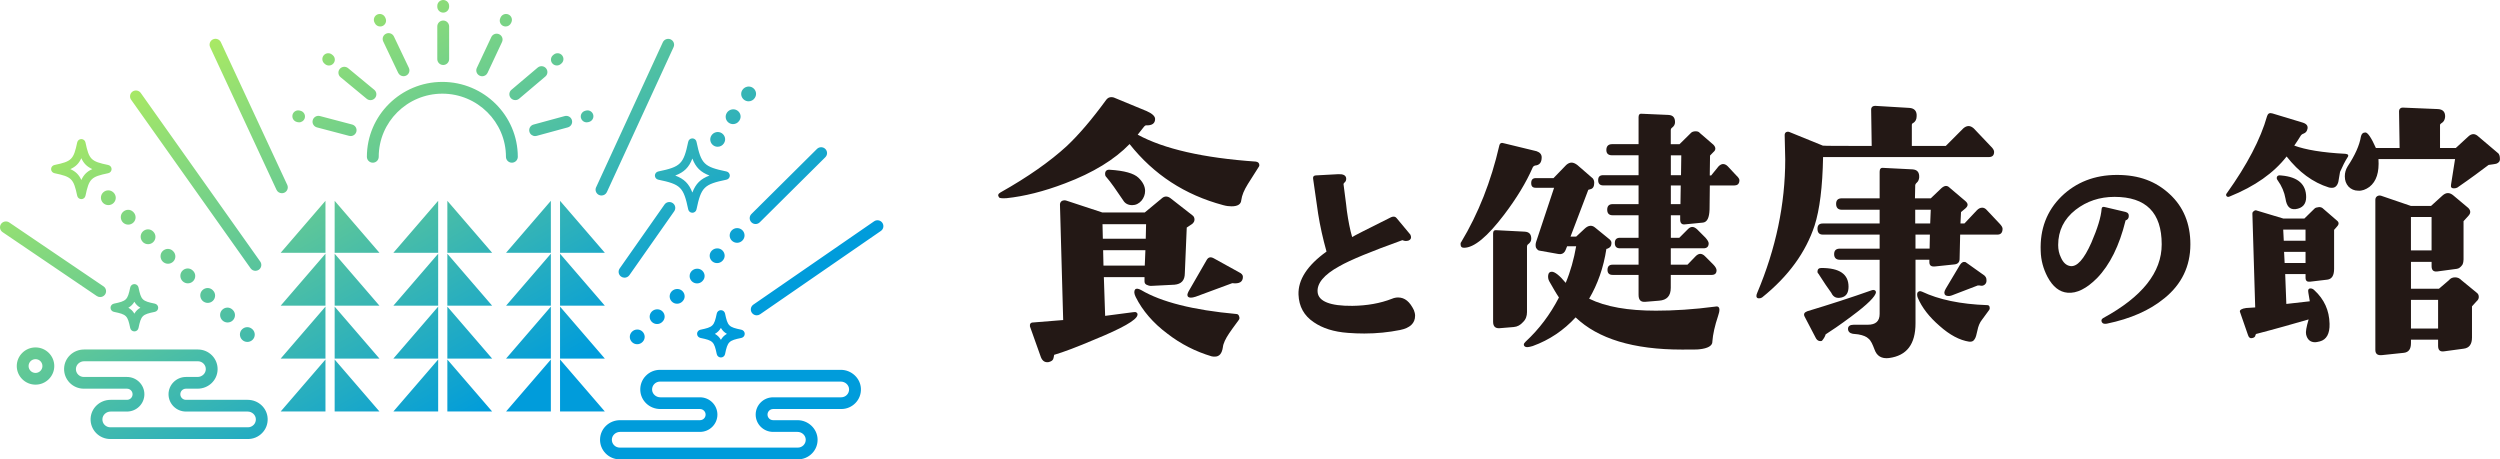
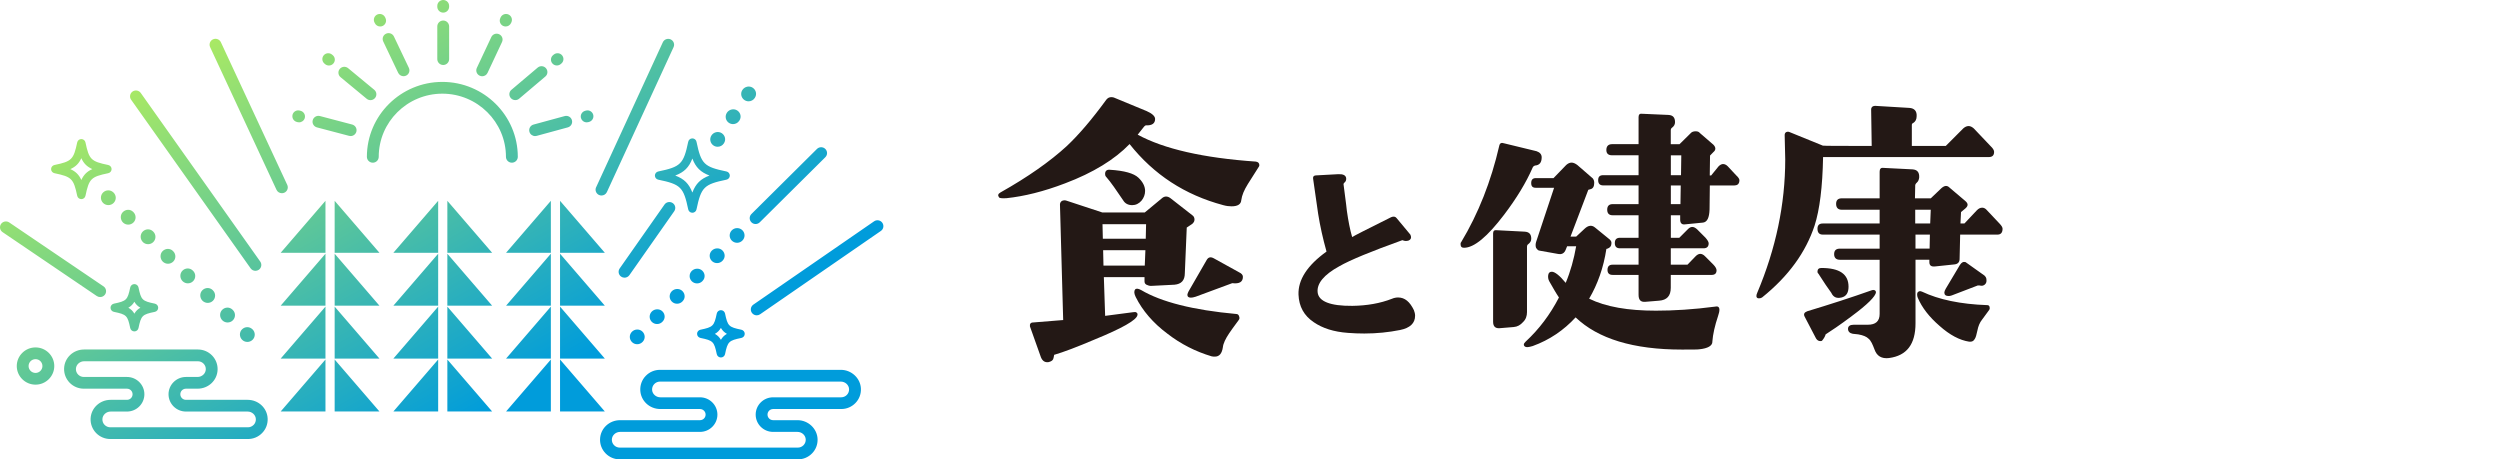
<svg xmlns="http://www.w3.org/2000/svg" width="283" height="52" viewBox="0 0 283 52" fill="none">
  <g clip-path="url(#clip0_322_245)">
    <path d="M141.242 20.861C140.84 21.51 140.585 22.091 140.51 22.673C140.473 23.119 140.108 23.356 139.414 23.356C139.121 23.356 138.828 23.322 138.464 23.221C134.116 22.058 130.609 19.765 127.868 16.307C126.187 18.052 123.739 19.559 120.562 20.756C118.151 21.679 115.921 22.227 113.95 22.433C113.473 22.467 113.184 22.433 113.109 22.365C112.925 22.125 112.963 21.953 113.255 21.784C116.36 20.039 118.883 18.258 120.746 16.547C122.097 15.28 123.595 13.535 125.24 11.277C125.423 11.037 125.716 10.935 126.081 11.037L129.808 12.578C130.428 12.852 130.758 13.159 130.758 13.467C130.758 13.981 130.394 14.221 129.737 14.187C129.665 14.187 129.59 14.255 129.519 14.322L128.787 15.246C131.746 16.855 136.202 17.88 142.157 18.292C142.413 18.326 142.559 18.464 142.559 18.704C142.559 18.771 142.522 18.805 142.522 18.839L141.242 20.858V20.861ZM135.215 24.866C135.215 25.073 135.106 25.208 134.96 25.346L134.34 25.759L134.122 30.927C134.122 31.749 133.72 32.158 132.954 32.229L130.288 32.364C130.104 32.364 129.923 32.297 129.777 32.229C129.593 32.127 129.559 31.989 129.559 31.819V31.373H124.956L125.102 35.755L128.244 35.343C128.428 35.309 128.574 35.309 128.646 35.376C128.755 35.444 128.793 35.549 128.755 35.684C128.646 36.232 127.039 37.155 123.934 38.422C121.925 39.278 120.39 39.859 119.331 40.167C119.293 40.407 119.259 40.542 119.222 40.647C119.15 40.819 118.966 40.921 118.711 40.989C118.309 41.056 118.016 40.887 117.833 40.441L116.59 36.949C116.553 36.675 116.662 36.503 116.955 36.503L120.352 36.229L119.988 23.156C119.988 22.983 120.06 22.848 120.206 22.746C120.352 22.679 120.536 22.645 120.717 22.712L124.772 24.048H129.593L131.493 22.473C131.823 22.165 132.188 22.165 132.589 22.506L135 24.389C135.146 24.491 135.218 24.663 135.218 24.869L135.215 24.866ZM124.804 25.38L124.841 27.023H129.699L129.737 25.38H124.804ZM124.875 28.322L124.913 30.066H129.588L129.659 28.322H124.872H124.875ZM129.223 22.71C128.93 23.051 128.566 23.223 128.164 23.223C127.725 23.223 127.361 23.051 127.142 22.676C126.376 21.547 125.753 20.623 125.205 20.005C125.134 19.937 125.096 19.833 125.096 19.698C125.096 19.356 125.28 19.184 125.644 19.218C127.289 19.319 128.348 19.627 128.859 20.107C129.369 20.587 129.625 21.101 129.625 21.611C129.625 22.021 129.478 22.399 129.223 22.707V22.71ZM139.161 37.7C138.722 38.349 138.467 38.897 138.429 39.309C138.32 40.029 138.028 40.37 137.517 40.37C137.408 40.37 137.299 40.37 137.152 40.336C135.324 39.789 133.645 38.933 132.147 37.77C130.54 36.573 129.335 35.17 128.566 33.629C128.382 33.254 128.348 32.98 128.494 32.774C128.603 32.638 128.824 32.638 129.189 32.841C131.453 34.177 135.034 35.1 139.965 35.546C140.111 35.546 140.22 35.647 140.258 35.786C140.329 35.958 140.329 36.093 140.22 36.232C139.635 37.019 139.27 37.533 139.161 37.703V37.7ZM135.324 33.592C135.106 33.66 134.96 33.694 134.813 33.694C134.558 33.694 134.412 33.592 134.412 33.386C134.412 33.285 134.483 33.078 134.63 32.839L136.604 29.417C136.788 29.109 137.043 29.042 137.408 29.245L140.258 30.82C140.55 30.956 140.697 31.128 140.697 31.334C140.697 31.915 140.295 32.155 139.491 32.054L135.327 33.595L135.324 33.592Z" fill="#231815" />
    <path d="M160.189 35.735C160.189 36.593 159.62 37.127 158.481 37.358C157.207 37.612 155.852 37.754 154.443 37.754C153.846 37.754 153.224 37.731 152.601 37.683C150.974 37.567 149.699 37.149 148.724 36.478C147.613 35.735 147.042 34.693 146.99 33.347C146.936 31.678 147.966 30.055 150.161 28.477C149.754 27.018 149.43 25.578 149.212 24.189L148.643 20.226C148.618 19.994 148.698 19.878 148.942 19.856L151.49 19.717C152.033 19.695 152.331 19.833 152.386 20.158C152.411 20.389 152.331 20.576 152.168 20.691C152.113 20.736 152.087 20.807 152.087 20.852C152.357 22.845 152.466 23.842 152.466 23.867C152.63 25.027 152.819 26.001 153.063 26.834C153.278 26.696 154.77 25.931 157.482 24.584C157.752 24.468 157.97 24.514 158.105 24.7L159.649 26.555C159.704 26.671 159.73 26.764 159.73 26.857C159.73 27.018 159.649 27.136 159.46 27.227C159.242 27.297 159.052 27.297 158.863 27.227C158.782 27.181 158.728 27.181 158.699 27.204C155.23 28.455 152.845 29.428 151.596 30.148C149.863 31.1 149.048 32.096 149.157 33.093C149.266 34.112 150.566 34.645 153.089 34.623C154.742 34.6 156.234 34.343 157.589 33.813C157.804 33.719 158.051 33.674 158.266 33.674C159.024 33.674 159.595 34.16 160.054 35.111C160.134 35.32 160.189 35.529 160.189 35.738V35.735Z" fill="#231815" />
    <path d="M173.496 18.972C172.761 20.66 171.674 22.45 170.265 24.305C168.376 26.789 166.873 28.048 165.722 28.048C165.466 28.048 165.337 27.915 165.337 27.65C165.337 27.551 165.337 27.483 165.4 27.419C167.352 24.172 168.79 20.53 169.719 16.488C169.783 16.189 169.975 16.124 170.262 16.223L173.941 17.117C174.325 17.25 174.518 17.482 174.518 17.812C174.518 18.407 174.262 18.707 173.749 18.741C173.654 18.774 173.556 18.84 173.493 18.972H173.496ZM172.985 27.647C172.891 27.712 172.856 27.814 172.856 27.947V35.331C172.856 35.763 172.727 36.159 172.408 36.458C172.121 36.788 171.768 36.989 171.352 37.02L169.754 37.152C169.275 37.186 169.019 36.955 169.019 36.424V26.422C169.019 26.157 169.148 26.024 169.404 26.058L172.604 26.224C173.114 26.258 173.338 26.524 173.338 27.02C173.338 27.286 173.209 27.483 172.985 27.65V27.647ZM193.843 38.677C193.843 39.14 193.332 39.439 192.371 39.538C192.21 39.572 191.539 39.572 190.388 39.572C184.886 39.572 180.889 38.346 178.36 35.927C177.017 37.384 175.419 38.476 173.499 39.173C173.051 39.306 172.764 39.34 172.635 39.238C172.443 39.106 172.443 38.908 172.698 38.677C174.234 37.254 175.482 35.597 176.472 33.674C176.154 33.211 175.801 32.582 175.384 31.854C175.255 31.622 175.224 31.39 175.255 31.159C175.287 30.894 175.416 30.761 175.671 30.761C175.99 30.761 176.535 31.159 177.238 32.02C177.781 30.727 178.165 29.338 178.421 27.879H177.396L177.235 28.277C177.075 28.675 176.788 28.838 176.34 28.74L174.294 28.376C174.133 28.376 174.007 28.243 173.878 28.045C173.815 27.848 173.815 27.647 173.878 27.416L175.924 21.256H173.843C173.49 21.256 173.332 21.089 173.332 20.725C173.332 20.361 173.493 20.163 173.843 20.163H175.858L177.299 18.673C177.491 18.506 177.683 18.407 177.907 18.407C178.099 18.407 178.323 18.506 178.547 18.673L180.306 20.197C180.401 20.33 180.467 20.463 180.467 20.694C180.467 21.092 180.338 21.358 180.019 21.422L179.795 21.487L177.781 26.786H178.421L179.379 25.891C179.795 25.493 180.211 25.459 180.562 25.759L182.226 27.116C182.355 27.249 182.418 27.348 182.418 27.515C182.418 27.845 182.258 28.045 181.971 28.144L181.842 28.178C181.52 30.298 180.849 32.187 179.89 33.81C181.778 34.739 184.304 35.168 187.441 35.168C189.455 35.168 191.697 35.035 194.19 34.705C194.477 34.64 194.638 34.77 194.638 35.069C194.638 35.267 194.575 35.498 194.477 35.797C194.124 36.856 193.901 37.819 193.837 38.679L193.843 38.677ZM196.369 20.991H193.553L193.522 23.706C193.49 24.635 193.266 25.129 192.787 25.197L190.772 25.395C190.388 25.459 190.196 25.262 190.196 24.864V24.367H189.14V26.916H190.098L191.057 25.956C191.217 25.79 191.378 25.691 191.567 25.691C191.757 25.691 191.92 25.79 192.11 25.956L193.068 26.916C193.292 27.181 193.421 27.379 193.421 27.546C193.421 27.91 193.229 28.107 192.844 28.107H189.134V29.962H191.022L191.949 29.002C192.11 28.836 192.302 28.737 192.46 28.737C192.652 28.737 192.844 28.836 193.002 29.002L193.961 29.962C194.185 30.194 194.314 30.425 194.314 30.592C194.314 30.956 194.122 31.122 193.737 31.122H189.131V32.579C189.131 33.508 188.683 33.971 187.819 34.036L186.221 34.168C185.71 34.202 185.486 33.937 185.486 33.372V31.119H182.545C182.16 31.119 181.968 30.922 181.968 30.558C181.968 30.16 182.16 29.962 182.545 29.962H185.486V28.107H183.374C182.989 28.107 182.797 27.91 182.797 27.512C182.797 27.114 182.989 26.916 183.374 26.916H185.486V24.367H182.545C182.16 24.367 181.936 24.169 181.936 23.737C181.936 23.305 182.16 23.108 182.545 23.108H185.486V20.988H181.489C181.104 20.988 180.912 20.79 180.912 20.392C180.912 19.994 181.104 19.83 181.489 19.83H185.486V17.578H182.479C182.063 17.578 181.839 17.38 181.839 16.982C181.839 16.553 182.063 16.319 182.479 16.319H185.486V13.242C185.486 12.976 185.615 12.843 185.839 12.877L188.878 13.01C189.389 13.044 189.613 13.309 189.613 13.837C189.613 14.102 189.484 14.3 189.26 14.467C189.165 14.532 189.131 14.633 189.131 14.766V16.321H190.124L191.435 15.028C191.53 14.93 191.722 14.862 191.946 14.862C192.17 14.862 192.331 14.927 192.425 15.059L193.961 16.384C194.248 16.683 194.248 16.979 193.961 17.211L193.576 17.609L193.545 19.861H193.705L194.538 18.834C194.698 18.667 194.891 18.569 195.048 18.569C195.241 18.569 195.433 18.667 195.591 18.834L196.518 19.828C196.773 20.059 196.902 20.259 196.902 20.389C196.902 20.787 196.71 20.985 196.36 20.985L196.369 20.991ZM189.14 17.58V19.833H190.29L190.322 17.58H189.14ZM189.14 20.991V23.111H190.227L190.259 20.991H189.14Z" fill="#231815" />
    <path d="M225.119 17.778H206.373C206.31 21.157 205.988 23.74 205.414 25.527C204.421 28.542 202.473 31.258 199.465 33.674C199.37 33.739 199.241 33.773 199.112 33.773C198.92 33.773 198.825 33.674 198.825 33.508C198.825 33.409 198.857 33.276 198.92 33.144C201.032 28.141 202.088 23.108 202.088 18.041C202.088 17.942 202.057 17.047 202.025 15.291C202.025 15.124 202.088 15.026 202.186 14.961C202.315 14.896 202.473 14.896 202.602 14.961L206.344 16.485C206.568 16.519 208.425 16.519 211.877 16.519L211.814 12.412C211.814 12.279 211.846 12.18 211.943 12.081C212.038 12.016 212.135 11.982 212.262 11.982L216.133 12.214C216.71 12.248 216.997 12.578 216.965 13.143C216.965 13.507 216.836 13.772 216.549 13.939C216.455 13.973 216.42 14.037 216.42 14.17V16.522H220.26L222.243 14.534C222.435 14.368 222.628 14.269 222.851 14.269C223.044 14.269 223.236 14.368 223.428 14.534L225.317 16.522C225.604 16.787 225.733 17.019 225.733 17.185C225.733 17.583 225.54 17.781 225.124 17.781L225.119 17.778ZM209.604 35.797C208.23 36.825 207.237 37.485 206.663 37.849C206.6 38.081 206.47 38.312 206.247 38.578C206.183 38.612 206.117 38.612 206.054 38.612C205.862 38.612 205.701 38.513 205.575 38.312L204.295 35.862C204.134 35.563 204.232 35.365 204.582 35.233C207.11 34.47 209.573 33.677 211.909 32.847C212.003 32.813 212.101 32.813 212.196 32.847C212.29 32.881 212.356 32.98 212.356 33.079C212.325 33.542 211.398 34.47 209.604 35.794V35.797ZM226.112 26.555H221.89L221.827 29.304C221.827 29.669 221.635 29.9 221.218 29.934L219.012 30.165C218.595 30.199 218.403 30.033 218.403 29.669V29.403H216.836V36.59C216.836 38.976 215.843 40.266 213.829 40.531C212.996 40.63 212.454 40.3 212.199 39.572C211.975 38.976 211.782 38.544 211.527 38.346C211.303 38.115 210.919 37.948 210.345 37.849L209.736 37.785C209.383 37.72 209.194 37.519 209.194 37.223C209.194 36.926 209.418 36.76 209.834 36.76H211.432C212.328 36.76 212.775 36.362 212.775 35.535V29.406H208.264C207.848 29.406 207.624 29.174 207.624 28.776C207.624 28.347 207.848 28.147 208.264 28.147H212.775V26.558H206.347C205.931 26.558 205.739 26.326 205.739 25.894C205.739 25.496 205.931 25.299 206.347 25.299H212.775V23.743H208.488C208.072 23.743 207.848 23.512 207.848 23.08C207.848 22.648 208.072 22.45 208.488 22.45H212.775V19.435C212.775 19.136 212.905 18.972 213.16 19.003L216.486 19.17C217.029 19.204 217.287 19.5 217.252 20.099C217.221 20.33 217.158 20.528 216.965 20.694C216.902 20.728 216.871 20.793 216.805 20.926L216.773 22.45H218.564L219.781 21.29C220.134 20.991 220.421 20.959 220.708 21.256L222.467 22.747C222.82 23.046 222.82 23.308 222.467 23.608L221.988 24.006L221.924 25.299H222.372L223.778 23.808C223.971 23.61 224.163 23.509 224.387 23.509C224.579 23.509 224.771 23.608 224.932 23.808L226.338 25.299C226.562 25.53 226.691 25.728 226.691 25.894C226.691 26.323 226.499 26.558 226.114 26.558L226.112 26.555ZM208.453 33.677C207.911 33.81 207.527 33.643 207.303 33.146C206.95 32.683 206.47 31.955 205.83 30.961C205.767 30.927 205.736 30.829 205.736 30.764C205.736 30.465 205.896 30.335 206.183 30.335C208.23 30.335 209.254 31.029 209.254 32.455C209.254 33.149 208.999 33.547 208.453 33.68V33.677ZM216.802 23.74V25.296H218.498L218.561 23.74H216.802ZM216.833 26.555V28.144H218.432L218.463 26.555H216.833ZM224.384 36.161C224.097 36.526 223.936 36.924 223.841 37.42C223.747 37.883 223.649 38.217 223.555 38.349C223.425 38.615 223.202 38.713 222.915 38.679C221.827 38.513 220.708 37.917 219.557 36.89C218.406 35.896 217.574 34.837 217.095 33.711C217 33.48 217 33.248 217.063 33.115C217.192 32.949 217.35 32.918 217.574 33.017C219.462 33.911 221.924 34.439 224.964 34.541C225.093 34.541 225.187 34.606 225.219 34.739C225.251 34.837 225.251 34.936 225.187 35.069C224.932 35.433 224.645 35.797 224.387 36.161H224.384ZM223.87 32.319L220.929 33.446C220.799 33.48 220.705 33.511 220.61 33.511C220.257 33.511 220.099 33.378 220.099 33.112C220.099 33.014 220.162 32.847 220.26 32.681L221.858 29.999C222.051 29.7 222.243 29.601 222.498 29.669L224.642 31.193C224.771 31.326 224.866 31.458 224.866 31.656C224.898 31.887 224.834 32.085 224.674 32.218C224.513 32.35 224.321 32.384 224.097 32.316H223.873L223.87 32.319Z" fill="#231815" />
-     <path d="M245.001 33.767C243.345 35.131 241.192 36.08 238.498 36.639C238.202 36.687 238.027 36.639 237.929 36.469C237.832 36.274 237.881 36.127 238.079 36.006C242.504 33.598 244.705 30.826 244.705 27.661C244.705 24.062 242.926 22.286 239.364 22.286C237.683 22.286 236.225 22.772 234.962 23.746C233.627 24.793 232.985 26.128 232.985 27.735C232.985 28.246 233.082 28.731 233.306 29.169C233.553 29.728 233.9 30.044 234.345 30.117C235.111 30.239 235.903 29.364 236.744 27.466C237.436 25.86 237.832 24.596 237.906 23.624C237.932 23.455 238.03 23.382 238.228 23.43L240.601 23.989C240.897 24.062 241.02 24.257 240.971 24.548C240.946 24.717 240.848 24.864 240.65 24.937C240.601 24.937 240.601 24.962 240.601 25.011C239.91 27.808 238.845 29.973 237.387 31.481C236.199 32.672 235.088 33.231 234.049 33.135C233.134 33.062 232.368 32.455 231.774 31.334C231.303 30.433 231.033 29.462 231.007 28.415C230.91 25.934 231.699 23.867 233.358 22.235C235.014 20.629 237.117 19.802 239.64 19.802C242.162 19.802 244.042 20.53 245.6 21.967C247.159 23.401 247.951 25.301 247.951 27.659C247.951 30.14 246.961 32.184 245.009 33.765L245.001 33.767Z" fill="#231815" />
-     <path d="M264.891 19.469C264.828 19.799 264.762 20.197 264.699 20.595C264.57 21.058 264.315 21.259 263.996 21.259C263.901 21.259 263.772 21.259 263.643 21.225C261.821 20.663 260.219 19.469 258.845 17.713C257.404 19.568 255.263 21.092 252.382 22.25C252.253 22.315 252.126 22.284 252.06 22.216C251.966 22.117 251.966 21.984 252.092 21.852C254.362 18.673 255.897 15.757 256.635 13.14C256.73 12.841 256.922 12.742 257.243 12.841L260.635 13.868C261.083 14.001 261.275 14.232 261.212 14.563C261.149 14.862 261.02 15.026 260.765 15.124C260.635 15.158 260.509 15.257 260.446 15.356C260.222 15.72 259.967 16.118 259.711 16.482C260.96 16.945 262.88 17.278 265.5 17.411C265.821 17.445 265.916 17.578 265.724 17.84C265.468 18.238 265.181 18.8 264.891 19.463V19.469ZM264.22 26.027V30.431C264.22 31.193 263.964 31.591 263.451 31.656L261.499 31.887C261.146 31.921 260.988 31.789 260.988 31.424V31.026H258.684L258.813 34.406C259.324 34.34 260.219 34.239 261.468 34.106C261.436 33.909 261.373 33.575 261.307 33.146C261.244 32.816 261.307 32.65 261.562 32.65C261.692 32.65 261.849 32.715 261.979 32.847C263.098 33.875 263.675 35.134 263.706 36.655C263.738 37.782 263.353 38.445 262.619 38.643C262.363 38.708 262.171 38.742 262.073 38.742C261.531 38.742 261.178 38.442 261.049 37.847C260.986 37.581 261.08 37.02 261.336 36.159C259.608 36.655 257.657 37.217 255.481 37.782C255.387 37.782 255.352 37.847 255.321 37.914C255.321 38.112 255.16 38.245 254.904 38.279C254.712 38.312 254.551 38.214 254.457 37.881L253.561 35.297C253.498 35.1 253.754 34.933 254.264 34.866L255.289 34.801L254.97 24.203C254.97 24.07 255.002 23.972 255.131 23.904C255.226 23.805 255.355 23.771 255.484 23.839L258.46 24.734H260.859L262.01 23.608C262.105 23.509 262.266 23.475 262.521 23.441C262.713 23.441 262.874 23.506 262.969 23.608L264.536 24.965C264.791 25.163 264.791 25.397 264.536 25.66L264.217 26.024L264.22 26.027ZM259.838 23.675C259.198 23.74 258.845 23.345 258.718 22.484C258.589 21.756 258.302 21.061 257.823 20.398C257.76 20.333 257.728 20.231 257.728 20.166C257.728 19.901 257.921 19.802 258.274 19.867C260.128 20.034 261.057 20.861 261.057 22.317C261.057 23.113 260.641 23.576 259.841 23.675H259.838ZM260.988 25.993H258.46L258.523 27.252H260.986V25.993H260.988ZM260.988 28.511H258.558L258.621 29.77H260.988V28.511ZM278.199 21.222C278.07 21.287 277.943 21.321 277.783 21.321C277.496 21.321 277.398 21.188 277.464 20.858L277.912 18.009H269.242C269.337 19.5 269.018 20.528 268.218 21.157C267.801 21.456 267.385 21.62 266.938 21.586C266.521 21.586 266.137 21.42 265.85 21.123C265.563 20.793 265.434 20.429 265.434 19.963C265.434 19.565 265.529 19.201 265.752 18.837C266.585 17.578 267.095 16.451 267.256 15.457C267.319 15.158 267.48 14.995 267.767 14.995C268.022 14.995 268.439 15.59 268.949 16.75H271.636L271.572 12.578C271.572 12.479 271.604 12.38 271.702 12.279C271.765 12.214 271.862 12.18 271.989 12.18L275.986 12.347C276.531 12.38 276.818 12.677 276.787 13.242C276.755 13.572 276.626 13.803 276.339 13.97C276.276 14.004 276.21 14.069 276.21 14.167V16.75H278.001L279.407 15.457C279.792 15.093 280.176 15.093 280.558 15.457L282.828 17.38C282.923 17.513 282.989 17.679 282.989 17.942C283.02 18.241 282.859 18.439 282.572 18.537C282.443 18.571 282.188 18.602 281.709 18.67C280.876 19.3 279.726 20.161 278.19 21.219L278.199 21.222ZM279.829 34.671V38.214C279.829 38.976 279.51 39.405 278.87 39.473L276.663 39.772C276.216 39.837 275.992 39.639 275.992 39.142V38.448H272.921V38.846C272.921 39.51 272.666 39.874 272.121 39.939L269.592 40.204C269.113 40.238 268.889 40.037 268.889 39.608V22.617C268.889 22.45 268.952 22.317 269.081 22.219C269.242 22.12 269.368 22.12 269.529 22.154L272.921 23.314H275.191L276.503 22.123C276.695 21.956 276.887 21.857 277.111 21.857C277.303 21.857 277.527 21.956 277.72 22.123L279.416 23.545C279.703 23.845 279.703 24.141 279.416 24.44L278.873 25.036V29.375C278.873 29.541 278.842 29.773 278.744 29.971C278.552 30.236 278.36 30.402 278.104 30.433L275.866 30.733C275.45 30.767 275.257 30.566 275.257 30.137V29.64H272.921V32.686H276.089L277.209 31.727C277.401 31.495 277.625 31.396 277.912 31.396C278.199 31.396 278.423 31.495 278.647 31.727L280.343 33.118C280.535 33.251 280.598 33.417 280.598 33.615C280.598 33.782 280.535 33.945 280.343 34.112L279.832 34.674L279.829 34.671ZM275.254 24.567H272.918V28.345H275.254V24.567ZM275.992 33.943H272.921V37.189H275.992V33.943Z" fill="#231815" />
  </g>
  <path d="M95.184 41.866H74.71C74.1 41.866 73.528 42.105 73.103 42.544C72.678 42.979 72.459 43.555 72.48 44.165C72.523 45.364 73.52 46.302 74.749 46.302H79.239C79.587 46.302 79.875 46.583 79.875 46.933C79.875 47.283 79.591 47.564 79.239 47.564H70.194C68.965 47.564 67.969 48.503 67.926 49.701C67.904 50.311 68.127 50.883 68.553 51.322C68.978 51.757 69.55 52 70.16 52H90.32C90.93 52 91.501 51.761 91.927 51.322C92.352 50.887 92.571 50.311 92.55 49.701C92.507 48.524 91.489 47.564 90.281 47.564H87.518C87.17 47.564 86.882 47.283 86.882 46.933C86.882 46.583 87.166 46.302 87.518 46.302H95.227C95.837 46.302 96.408 46.063 96.834 45.624C97.259 45.189 97.478 44.613 97.457 44.003C97.414 42.826 96.395 41.866 95.188 41.866H95.184ZM95.867 44.702C95.695 44.877 95.467 44.975 95.222 44.975H87.514C86.427 44.975 85.542 45.854 85.542 46.933C85.542 48.012 86.427 48.891 87.514 48.891H90.277C90.775 48.891 91.192 49.275 91.209 49.748C91.218 49.991 91.128 50.221 90.96 50.396C90.788 50.571 90.561 50.669 90.316 50.669H70.156C69.911 50.669 69.683 50.571 69.511 50.396C69.339 50.221 69.253 49.991 69.262 49.748C69.279 49.275 69.696 48.891 70.194 48.891H79.239C80.326 48.891 81.211 48.012 81.211 46.933C81.211 45.854 80.326 44.975 79.239 44.975H74.749C74.25 44.975 73.834 44.592 73.816 44.118C73.808 43.875 73.898 43.645 74.066 43.47C74.237 43.295 74.465 43.197 74.71 43.197H95.184C95.682 43.197 96.099 43.581 96.116 44.054C96.125 44.297 96.034 44.528 95.867 44.702ZM28.031 45.261H21.049C20.701 45.261 20.413 44.98 20.413 44.63C20.413 44.28 20.696 43.999 21.049 43.999H22.364C23.592 43.999 24.589 43.06 24.632 41.862C24.654 41.256 24.43 40.68 24.009 40.241C23.584 39.806 23.012 39.563 22.402 39.563H9.525C8.296 39.563 7.299 40.501 7.256 41.7C7.235 42.305 7.458 42.881 7.879 43.321C8.305 43.756 8.876 43.999 9.486 43.999H14.372C14.72 43.999 15.008 44.28 15.008 44.63C15.008 44.98 14.724 45.261 14.372 45.261H12.524C11.295 45.261 10.299 46.2 10.255 47.398C10.234 48.004 10.457 48.579 10.879 49.019C11.304 49.454 11.875 49.697 12.486 49.697H28.065C28.675 49.697 29.247 49.458 29.672 49.019C30.098 48.584 30.321 48.008 30.299 47.398C30.257 46.2 29.26 45.261 28.031 45.261ZM28.71 48.097C28.538 48.272 28.31 48.37 28.065 48.37H12.486C12.241 48.37 12.013 48.272 11.841 48.097C11.669 47.923 11.583 47.692 11.592 47.445C11.609 46.971 12.026 46.588 12.524 46.588H14.372C15.459 46.588 16.344 45.709 16.344 44.63C16.344 43.551 15.459 42.672 14.372 42.672H9.486C9.241 42.672 9.014 42.574 8.842 42.399C8.67 42.224 8.584 41.994 8.593 41.751C8.61 41.278 9.027 40.894 9.525 40.894H22.402C22.647 40.894 22.875 40.992 23.047 41.167C23.219 41.342 23.305 41.572 23.296 41.815C23.279 42.288 22.862 42.672 22.364 42.672H21.049C19.962 42.672 19.077 43.551 19.077 44.63C19.077 45.709 19.962 46.588 21.049 46.588H28.031C28.529 46.588 28.946 46.971 28.963 47.445C28.972 47.688 28.882 47.923 28.714 48.097H28.71ZM4.021 39.328C2.852 39.328 1.898 40.275 1.898 41.435C1.898 42.596 2.852 43.542 4.021 43.542C5.19 43.542 6.144 42.596 6.144 41.435C6.144 40.275 5.19 39.328 4.021 39.328ZM4.021 42.216C3.587 42.216 3.235 41.866 3.235 41.435C3.235 41.005 3.587 40.655 4.021 40.655C4.455 40.655 4.803 41.005 4.803 41.435C4.803 41.866 4.451 42.216 4.021 42.216ZM31.773 46.579L36.843 40.697V46.579H31.773ZM37.883 28.721L42.953 34.603H37.883V28.721ZM31.773 34.603L36.843 28.721V34.603H31.773ZM31.773 40.591L36.843 34.709V40.591H31.773ZM31.773 28.614L36.843 22.733V28.614H31.773ZM37.883 22.733L42.953 28.614H37.883V22.733ZM37.883 34.709L42.953 40.591H37.883V34.709ZM37.883 40.697L42.953 46.579H37.883V40.697ZM44.53 46.579L49.6 40.697V46.579H44.53ZM50.64 28.721L55.71 34.603H50.64V28.721ZM44.53 34.603L49.6 28.721V34.603H44.53ZM44.53 40.591L49.6 34.709V40.591H44.53ZM44.53 28.614L49.6 22.733V28.614H44.53ZM50.64 22.733L55.71 28.614H50.64V22.733ZM50.64 34.709L55.71 40.591H50.64V34.709ZM50.64 40.697L55.71 46.579H50.64V40.697ZM57.287 46.579L62.357 40.697V46.579H57.287ZM68.467 34.603H63.397V28.721L68.467 34.603ZM57.287 34.603L62.357 28.721V34.603H57.287ZM57.287 40.591L62.357 34.709V40.591H57.287ZM57.287 28.614L62.357 22.733V28.614H57.287ZM68.467 28.614H63.397V22.733L68.467 28.614ZM63.397 34.709L68.467 40.591H63.397V34.709ZM68.467 46.579H63.397V40.697L68.467 46.579ZM57.274 17.751C57.274 13.81 54.043 10.603 50.073 10.603C46.103 10.603 42.872 13.81 42.872 17.751C42.872 18.118 42.571 18.417 42.201 18.417C41.832 18.417 41.531 18.118 41.531 17.751C41.531 13.077 45.364 9.272 50.073 9.272C54.782 9.272 58.615 13.077 58.615 17.751C58.615 18.118 58.314 18.417 57.944 18.417C57.575 18.417 57.274 18.118 57.274 17.751ZM49.501 6.696V2.99C49.501 2.623 49.802 2.324 50.172 2.324C50.541 2.324 50.842 2.623 50.842 2.99V6.692C50.842 7.059 50.541 7.357 50.172 7.357C49.802 7.357 49.501 7.059 49.501 6.692V6.696ZM49.501 0.763V0.665C49.501 0.299 49.802 0 50.172 0C50.541 0 50.842 0.299 50.842 0.665V0.763C50.842 1.13 50.541 1.429 50.172 1.429C49.802 1.429 49.501 1.13 49.501 0.763ZM43.701 3.813C44.036 3.655 44.436 3.8 44.59 4.129L46.283 7.681C46.442 8.014 46.3 8.411 45.965 8.564C45.871 8.607 45.776 8.628 45.682 8.628C45.432 8.628 45.192 8.488 45.076 8.249L43.383 4.696C43.224 4.363 43.366 3.967 43.701 3.813ZM42.382 2.525C42.227 2.192 42.373 1.796 42.708 1.642C43.044 1.489 43.443 1.634 43.598 1.966L43.641 2.056C43.795 2.388 43.649 2.785 43.314 2.939C43.224 2.981 43.129 2.998 43.035 2.998C42.781 2.998 42.541 2.858 42.429 2.615L42.386 2.525H42.382ZM38.549 8.735C38.266 8.5 38.227 8.082 38.463 7.801C38.7 7.519 39.121 7.481 39.404 7.716L42.365 10.164C42.648 10.398 42.687 10.816 42.45 11.098C42.317 11.256 42.128 11.337 41.935 11.337C41.785 11.337 41.634 11.285 41.51 11.183L38.549 8.735ZM36.727 7.195C36.444 6.961 36.409 6.543 36.646 6.261C36.882 5.98 37.307 5.946 37.587 6.18L37.664 6.244C37.948 6.479 37.982 6.897 37.746 7.178C37.612 7.336 37.423 7.417 37.234 7.417C37.084 7.417 36.929 7.366 36.805 7.263L36.727 7.199V7.195ZM35.4 13.61C35.494 13.256 35.859 13.043 36.216 13.136L39.864 14.096C40.221 14.19 40.435 14.553 40.341 14.906C40.259 15.205 39.989 15.401 39.696 15.401C39.641 15.401 39.58 15.393 39.525 15.38L35.877 14.42C35.52 14.326 35.305 13.964 35.4 13.61ZM33.114 12.987C33.208 12.633 33.578 12.42 33.934 12.518L34.029 12.544C34.386 12.637 34.596 13.004 34.502 13.358C34.42 13.653 34.149 13.849 33.857 13.849C33.801 13.849 33.741 13.84 33.685 13.827L33.591 13.802C33.234 13.708 33.024 13.341 33.118 12.987H33.114ZM53.978 7.686L55.616 4.197C55.77 3.864 56.17 3.719 56.505 3.877C56.84 4.031 56.986 4.427 56.827 4.76L55.19 8.249C55.078 8.492 54.834 8.633 54.584 8.633C54.49 8.633 54.395 8.611 54.301 8.569C53.966 8.415 53.82 8.018 53.978 7.686ZM56.63 2.056L56.673 1.966C56.827 1.634 57.227 1.489 57.562 1.642C57.897 1.796 58.043 2.192 57.889 2.525L57.846 2.615C57.734 2.858 57.489 2.998 57.24 2.998C57.145 2.998 57.051 2.977 56.96 2.939C56.625 2.785 56.479 2.388 56.634 2.056H56.63ZM57.897 10.164L60.866 7.652C61.15 7.413 61.571 7.447 61.807 7.728C62.048 8.006 62.013 8.428 61.734 8.662L58.765 11.175C58.64 11.281 58.486 11.332 58.331 11.332C58.142 11.332 57.953 11.251 57.82 11.098C57.579 10.82 57.614 10.398 57.893 10.164H57.897ZM62.525 7.178C62.288 6.897 62.323 6.479 62.606 6.244L62.684 6.18C62.967 5.946 63.388 5.98 63.625 6.261C63.861 6.543 63.827 6.961 63.543 7.195L63.466 7.259C63.341 7.362 63.186 7.413 63.036 7.413C62.843 7.413 62.654 7.332 62.525 7.174V7.178ZM60.398 14.1L63.921 13.141C64.278 13.043 64.647 13.252 64.742 13.606C64.841 13.96 64.63 14.326 64.273 14.42L60.75 15.38C60.69 15.397 60.63 15.405 60.574 15.405C60.282 15.405 60.011 15.214 59.929 14.915C59.831 14.561 60.041 14.194 60.398 14.1ZM65.764 13.358C65.67 13.004 65.88 12.642 66.237 12.544L66.332 12.518C66.684 12.42 67.053 12.633 67.152 12.987C67.247 13.341 67.036 13.704 66.68 13.802L66.585 13.827C66.529 13.845 66.469 13.849 66.413 13.849C66.117 13.849 65.846 13.653 65.769 13.358H65.764ZM74.134 19.875C74.134 20.101 74.293 20.293 74.517 20.34C77.06 20.865 77.378 21.18 77.907 23.705C77.954 23.927 78.147 24.085 78.375 24.085C78.603 24.085 78.796 23.927 78.843 23.705C79.372 21.18 79.69 20.865 82.234 20.34C82.457 20.293 82.616 20.101 82.616 19.875C82.616 19.649 82.457 19.457 82.234 19.41C79.69 18.886 79.372 18.57 78.843 16.045C78.796 15.823 78.603 15.666 78.375 15.666C78.147 15.666 77.954 15.823 77.907 16.045C77.378 18.57 77.06 18.886 74.517 19.41C74.293 19.457 74.134 19.649 74.134 19.875ZM78.375 17.948C78.762 18.954 79.303 19.487 80.313 19.871C79.299 20.255 78.762 20.788 78.375 21.795C77.988 20.788 77.451 20.255 76.437 19.871C77.451 19.487 77.988 18.954 78.375 17.948ZM79.29 38.254C80.721 38.548 80.841 38.667 81.138 40.088C81.185 40.309 81.379 40.467 81.606 40.467C81.834 40.467 82.027 40.309 82.075 40.088C82.371 38.667 82.496 38.548 83.922 38.254C84.145 38.207 84.305 38.015 84.305 37.789C84.305 37.563 84.145 37.371 83.922 37.324C82.491 37.029 82.371 36.91 82.075 35.49C82.027 35.268 81.834 35.11 81.606 35.11C81.379 35.11 81.185 35.268 81.138 35.49C80.841 36.91 80.717 37.029 79.29 37.324C79.067 37.371 78.908 37.563 78.908 37.789C78.908 38.015 79.067 38.207 79.29 38.254ZM81.606 37.119C81.774 37.413 81.989 37.622 82.285 37.793C81.989 37.959 81.778 38.173 81.606 38.467C81.439 38.173 81.224 37.964 80.927 37.793C81.224 37.627 81.434 37.413 81.606 37.119ZM67.483 21.193L75.032 4.785C75.187 4.453 75.582 4.308 75.917 4.457C76.252 4.611 76.403 5.003 76.248 5.336L68.699 21.743C68.587 21.986 68.342 22.132 68.089 22.132C67.994 22.132 67.9 22.11 67.81 22.072C67.474 21.918 67.324 21.526 67.479 21.193H67.483ZM76.321 23.914L71.247 31.148C71.118 31.331 70.907 31.434 70.697 31.434C70.564 31.434 70.43 31.395 70.314 31.314C70.01 31.105 69.936 30.692 70.147 30.389L75.221 23.155C75.432 22.852 75.849 22.78 76.154 22.989C76.459 23.198 76.532 23.611 76.321 23.914ZM84.047 10.172C84.305 9.793 84.829 9.677 85.211 9.933C85.594 10.189 85.705 10.693 85.447 11.076L85.434 11.098C85.276 11.337 85.009 11.469 84.739 11.469C84.579 11.469 84.421 11.422 84.274 11.328C83.892 11.072 83.785 10.56 84.042 10.177L84.047 10.172ZM82.289 12.753C82.547 12.373 83.08 12.254 83.462 12.509C83.845 12.765 83.957 13.264 83.699 13.644L83.673 13.682C83.51 13.921 83.248 14.049 82.981 14.049C82.822 14.049 82.659 14.002 82.513 13.909C82.13 13.653 82.032 13.136 82.289 12.757V12.753ZM80.541 15.325C80.794 14.941 81.318 14.825 81.705 15.077C82.092 15.329 82.203 15.832 81.95 16.216L81.937 16.237C81.778 16.48 81.512 16.613 81.237 16.613C81.078 16.613 80.919 16.57 80.777 16.476C80.39 16.224 80.283 15.708 80.541 15.325ZM83.437 27.484C83.226 27.484 83.011 27.403 82.848 27.245C82.517 26.925 82.517 26.397 82.839 26.073C83.162 25.744 83.703 25.736 84.029 26.055C84.36 26.375 84.369 26.896 84.047 27.22L84.029 27.237C83.866 27.403 83.651 27.484 83.432 27.484H83.437ZM74.981 35.242C75.312 35.562 75.329 36.074 75.007 36.398L74.976 36.432C74.813 36.599 74.598 36.68 74.379 36.68C74.16 36.68 73.954 36.599 73.79 36.441C73.46 36.121 73.46 35.592 73.782 35.268C74.104 34.944 74.65 34.923 74.981 35.242ZM81.172 29.783C80.962 29.783 80.751 29.706 80.588 29.549C80.257 29.229 80.249 28.704 80.571 28.376C80.893 28.047 81.439 28.022 81.769 28.341C82.1 28.661 82.126 29.169 81.804 29.497L81.774 29.532C81.611 29.698 81.391 29.783 81.172 29.783ZM79.501 31.835C79.338 32.001 79.123 32.082 78.904 32.082C78.684 32.082 78.478 32.001 78.315 31.843C77.984 31.523 77.984 30.994 78.306 30.67C78.629 30.346 79.174 30.325 79.505 30.645C79.836 30.965 79.853 31.476 79.531 31.8L79.501 31.835ZM76.059 34.146C75.728 33.826 75.72 33.302 76.042 32.973C76.364 32.645 76.91 32.619 77.241 32.939C77.572 33.259 77.597 33.767 77.275 34.095L77.245 34.129C77.082 34.296 76.863 34.381 76.644 34.381C76.424 34.381 76.222 34.304 76.059 34.146ZM72.721 37.533C73.052 37.853 73.069 38.369 72.746 38.697L72.729 38.714C72.566 38.881 72.347 38.966 72.132 38.966C71.917 38.966 71.711 38.889 71.548 38.731C71.217 38.411 71.208 37.887 71.531 37.558C71.853 37.23 72.39 37.213 72.721 37.533ZM85.061 24.226L92.481 16.86C92.743 16.6 93.164 16.6 93.426 16.86C93.689 17.12 93.689 17.538 93.426 17.798L86.006 25.164C85.877 25.292 85.705 25.36 85.533 25.36C85.362 25.36 85.19 25.296 85.061 25.164C84.799 24.904 84.799 24.486 85.061 24.226ZM99.712 26.145L86.045 35.575C85.929 35.656 85.796 35.695 85.662 35.695C85.452 35.695 85.241 35.596 85.112 35.409C84.902 35.106 84.975 34.692 85.28 34.483L98.948 25.053C99.248 24.844 99.669 24.917 99.88 25.22C100.091 25.522 100.017 25.936 99.712 26.145ZM6.165 19.607C8.116 20.012 8.331 20.225 8.739 22.161C8.786 22.383 8.979 22.541 9.207 22.541C9.435 22.541 9.628 22.383 9.675 22.161C10.084 20.225 10.299 20.012 12.249 19.607C12.473 19.56 12.632 19.368 12.632 19.142C12.632 18.916 12.473 18.724 12.249 18.677C10.299 18.272 10.084 18.058 9.675 16.122C9.628 15.9 9.435 15.742 9.207 15.742C8.979 15.742 8.786 15.9 8.739 16.122C8.331 18.058 8.116 18.272 6.165 18.677C5.942 18.724 5.783 18.916 5.783 19.142C5.783 19.368 5.942 19.56 6.165 19.607ZM9.207 17.909C9.478 18.506 9.847 18.869 10.449 19.142C9.847 19.41 9.482 19.777 9.207 20.374C8.936 19.777 8.567 19.415 7.965 19.142C8.567 18.873 8.932 18.506 9.207 17.909ZM15.21 32.159C14.982 32.159 14.789 32.317 14.741 32.538C14.445 33.959 14.32 34.078 12.894 34.372C12.67 34.419 12.511 34.611 12.511 34.837C12.511 35.063 12.67 35.255 12.894 35.302C14.325 35.596 14.445 35.716 14.741 37.136C14.789 37.358 14.982 37.516 15.21 37.516C15.437 37.516 15.631 37.358 15.678 37.136C15.974 35.716 16.099 35.596 17.526 35.302C17.749 35.255 17.908 35.063 17.908 34.837C17.908 34.611 17.749 34.419 17.526 34.372C16.095 34.078 15.974 33.959 15.678 32.538C15.631 32.317 15.437 32.159 15.21 32.159ZM15.21 35.507C15.042 35.213 14.827 35.004 14.531 34.833C14.827 34.667 15.038 34.453 15.21 34.159C15.377 34.453 15.592 34.662 15.889 34.833C15.592 34.999 15.381 35.213 15.21 35.507ZM31.907 21.871C31.653 21.871 31.412 21.731 31.301 21.488L23.786 5.336C23.631 5.003 23.777 4.606 24.112 4.453C24.447 4.299 24.843 4.444 25.002 4.777L32.517 20.929C32.671 21.262 32.525 21.658 32.19 21.812C32.1 21.854 32.005 21.871 31.911 21.871H31.907ZM14.84 11.29C14.63 10.991 14.703 10.577 15.003 10.364C15.304 10.151 15.721 10.223 15.936 10.526L29.462 29.613C29.672 29.911 29.599 30.325 29.298 30.538C29.182 30.619 29.045 30.657 28.916 30.657C28.706 30.657 28.499 30.559 28.37 30.376L14.844 11.29H14.84ZM12.842 21.786L12.859 21.803C13.186 22.127 13.186 22.652 12.859 22.976C12.696 23.138 12.481 23.219 12.266 23.219C12.052 23.219 11.837 23.138 11.673 22.976C11.347 22.652 11.338 22.119 11.665 21.795C11.991 21.471 12.511 21.462 12.838 21.786H12.842ZM16.181 27.407C15.85 27.088 15.833 26.546 16.155 26.218C16.477 25.889 16.993 25.872 17.319 26.192L17.349 26.222C17.68 26.542 17.68 27.07 17.358 27.395C17.195 27.561 16.98 27.642 16.761 27.642C16.541 27.642 16.335 27.561 16.172 27.403L16.181 27.407ZM24.078 32.846L24.108 32.875C24.435 33.2 24.43 33.724 24.104 34.048C23.94 34.21 23.726 34.287 23.515 34.287C23.305 34.287 23.085 34.206 22.922 34.044C22.596 33.72 22.583 33.178 22.909 32.854C23.236 32.53 23.751 32.517 24.078 32.841V32.846ZM26.321 35.055L26.351 35.085C26.682 35.404 26.682 35.933 26.36 36.258C26.196 36.424 25.981 36.505 25.762 36.505C25.543 36.505 25.337 36.424 25.174 36.266C24.843 35.946 24.826 35.404 25.148 35.076C25.47 34.748 25.986 34.731 26.312 35.05L26.321 35.055ZM21.822 30.623L21.852 30.653C22.183 30.973 22.183 31.502 21.861 31.826C21.698 31.992 21.483 32.074 21.264 32.074C21.044 32.074 20.838 31.992 20.675 31.835C20.344 31.515 20.327 30.973 20.649 30.645C20.971 30.316 21.487 30.299 21.814 30.619L21.822 30.623ZM13.929 25.194C13.603 24.87 13.585 24.328 13.908 24.004C14.234 23.68 14.745 23.659 15.072 23.983L15.102 24.012C15.429 24.337 15.433 24.861 15.107 25.185C14.943 25.347 14.728 25.428 14.514 25.428C14.299 25.428 14.088 25.347 13.925 25.19L13.929 25.194ZM19.575 28.41L19.605 28.44C19.932 28.764 19.936 29.288 19.609 29.613C19.446 29.775 19.231 29.856 19.016 29.856C18.802 29.856 18.591 29.775 18.428 29.617C18.101 29.293 18.084 28.751 18.406 28.427C18.733 28.103 19.244 28.086 19.571 28.405L19.575 28.41ZM28.577 37.273L28.594 37.29C28.92 37.614 28.92 38.139 28.594 38.463C28.43 38.625 28.216 38.706 28.001 38.706C27.786 38.706 27.571 38.625 27.408 38.463C27.081 38.139 27.073 37.605 27.399 37.281C27.726 36.957 28.246 36.949 28.572 37.273H28.577ZM10.964 33.515L0.291 26.277C-0.014 26.073 -0.091 25.659 0.115 25.356C0.326 25.053 0.743 24.976 1.043 25.181L11.716 32.415C12.021 32.619 12.099 33.033 11.893 33.336C11.764 33.524 11.553 33.626 11.338 33.626C11.209 33.626 11.076 33.588 10.96 33.511L10.964 33.515Z" fill="url(#paint0_linear_322_245)" />
  <defs>
    <linearGradient id="paint0_linear_322_245" x1="31.477" y1="0.23" x2="68.505" y2="64.84" gradientUnits="userSpaceOnUse">
      <stop stop-color="#A9E964" />
      <stop offset="0.7" stop-color="#009CDB" />
    </linearGradient>
    <clipPath id="clip0_322_245">
      <rect width="170" height="30" fill="white" transform="translate(113 11)" />
    </clipPath>
  </defs>
</svg>